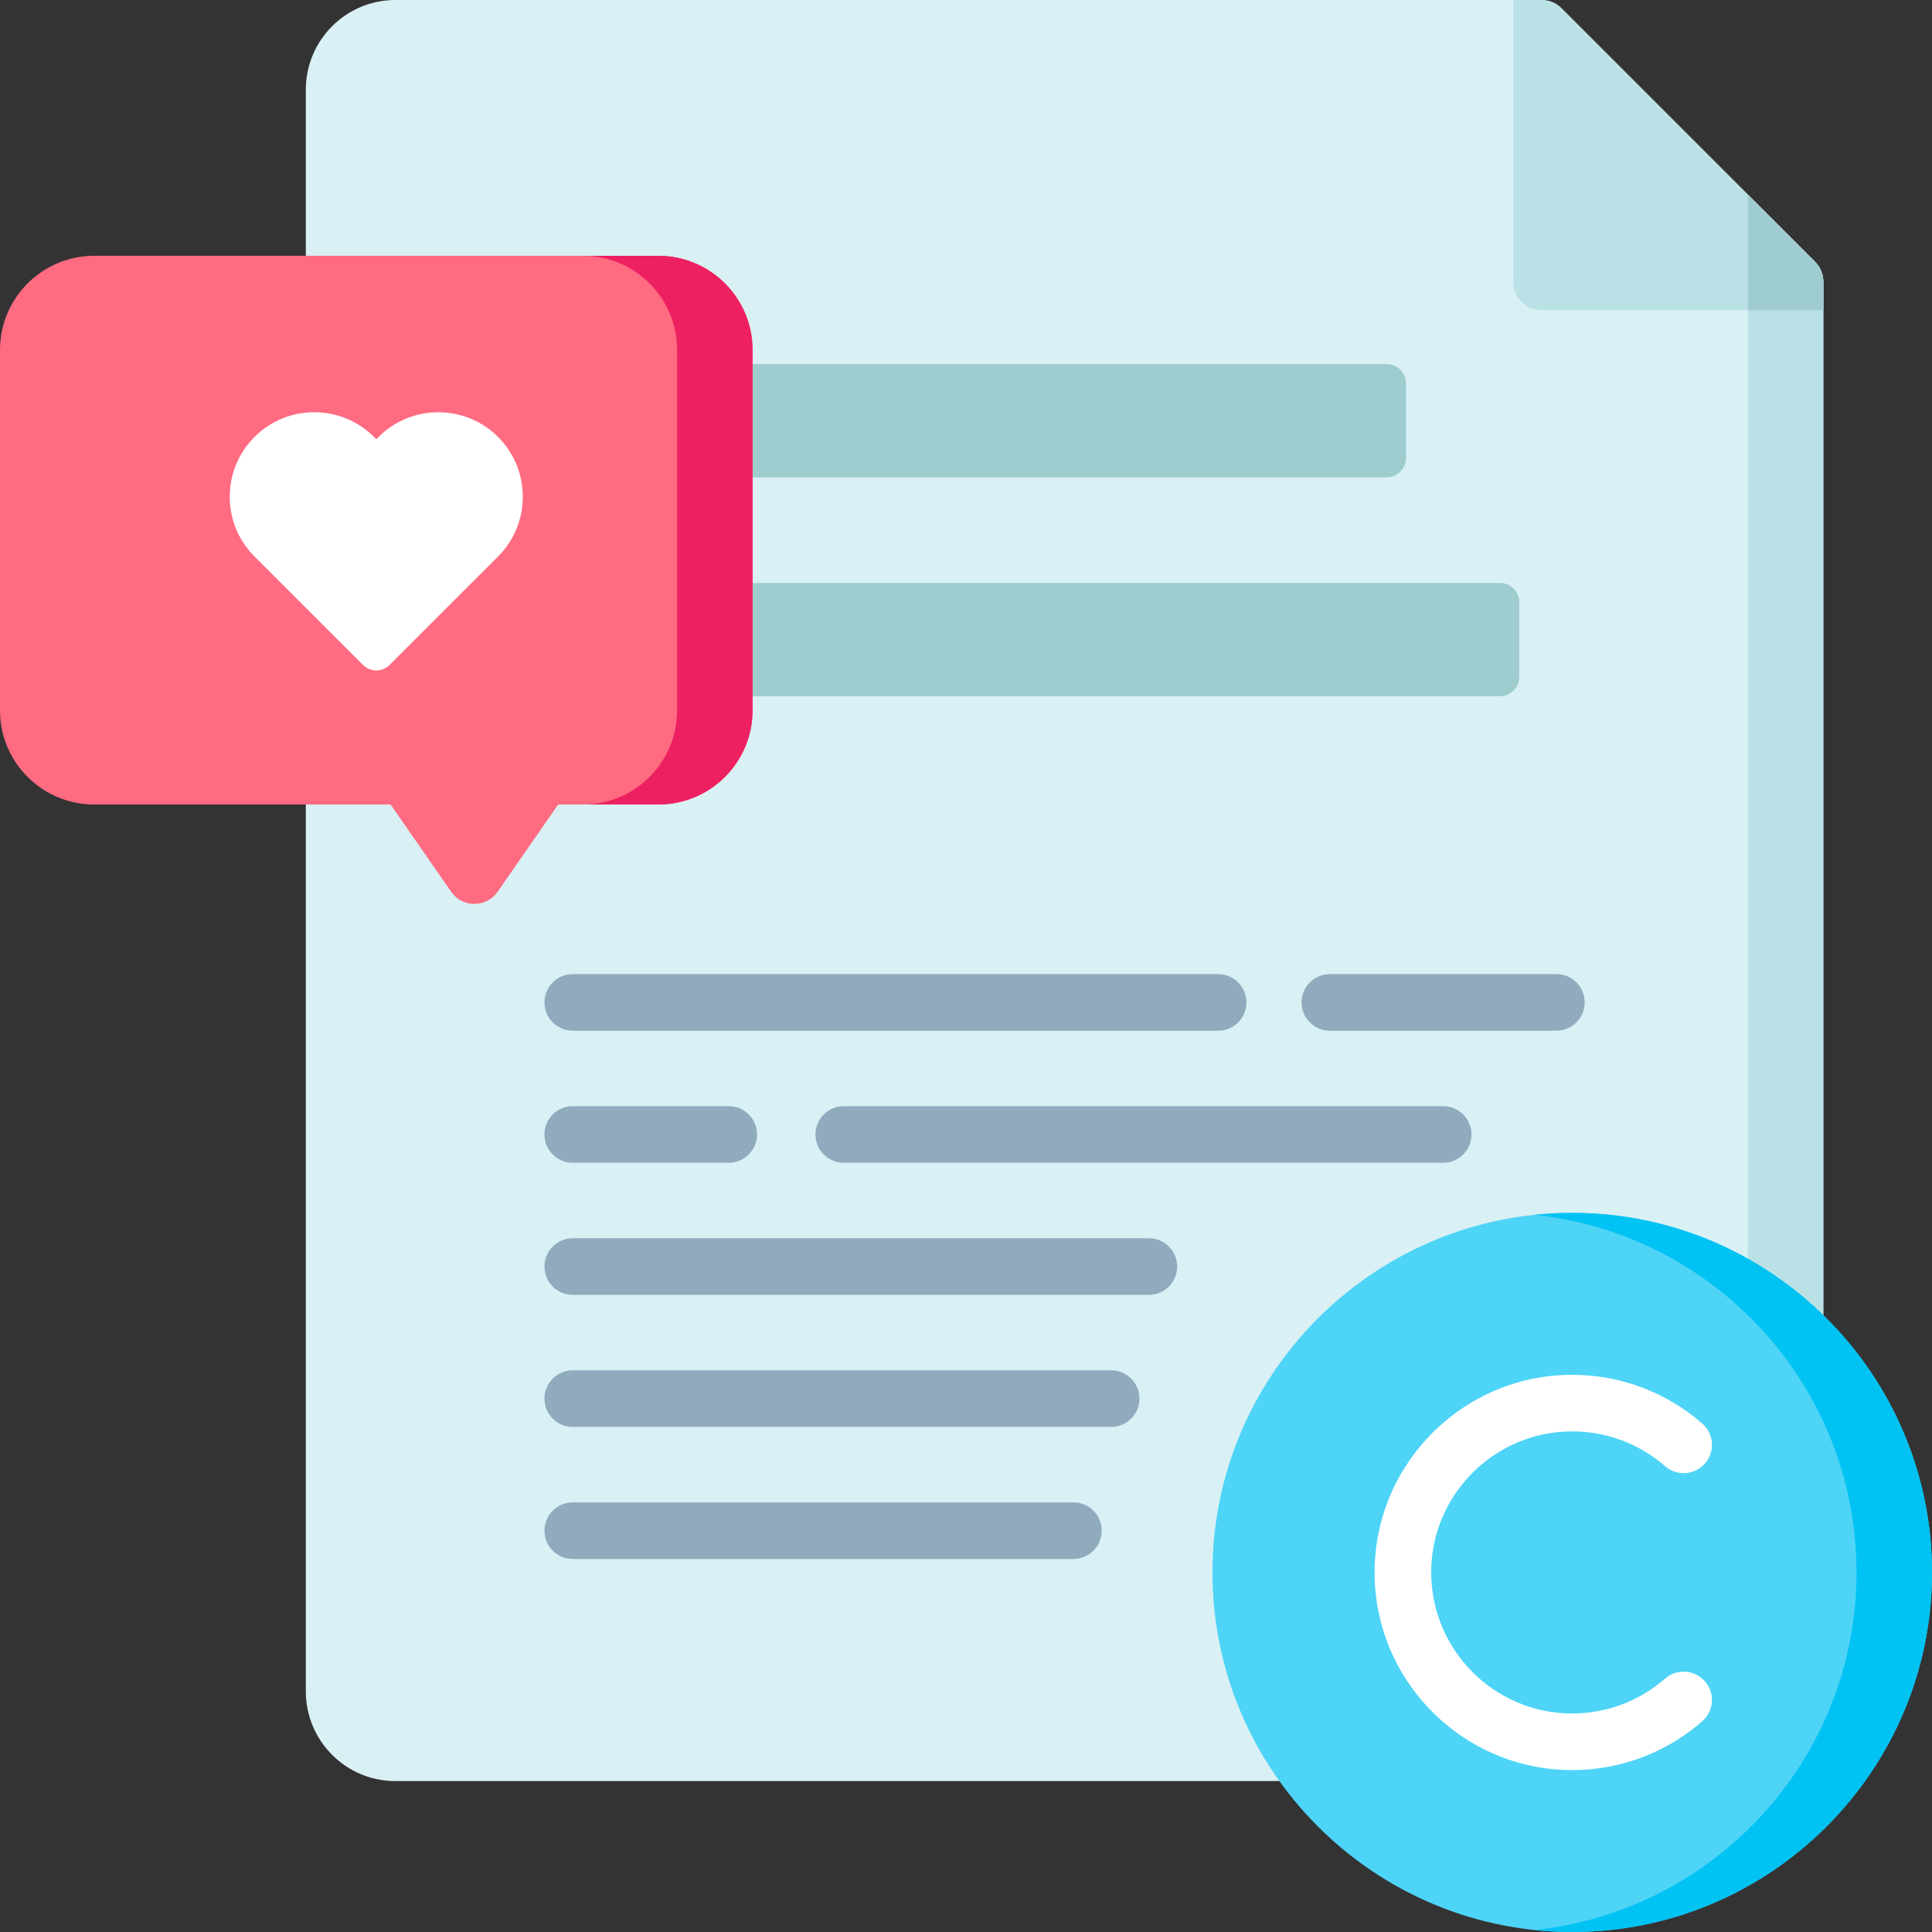
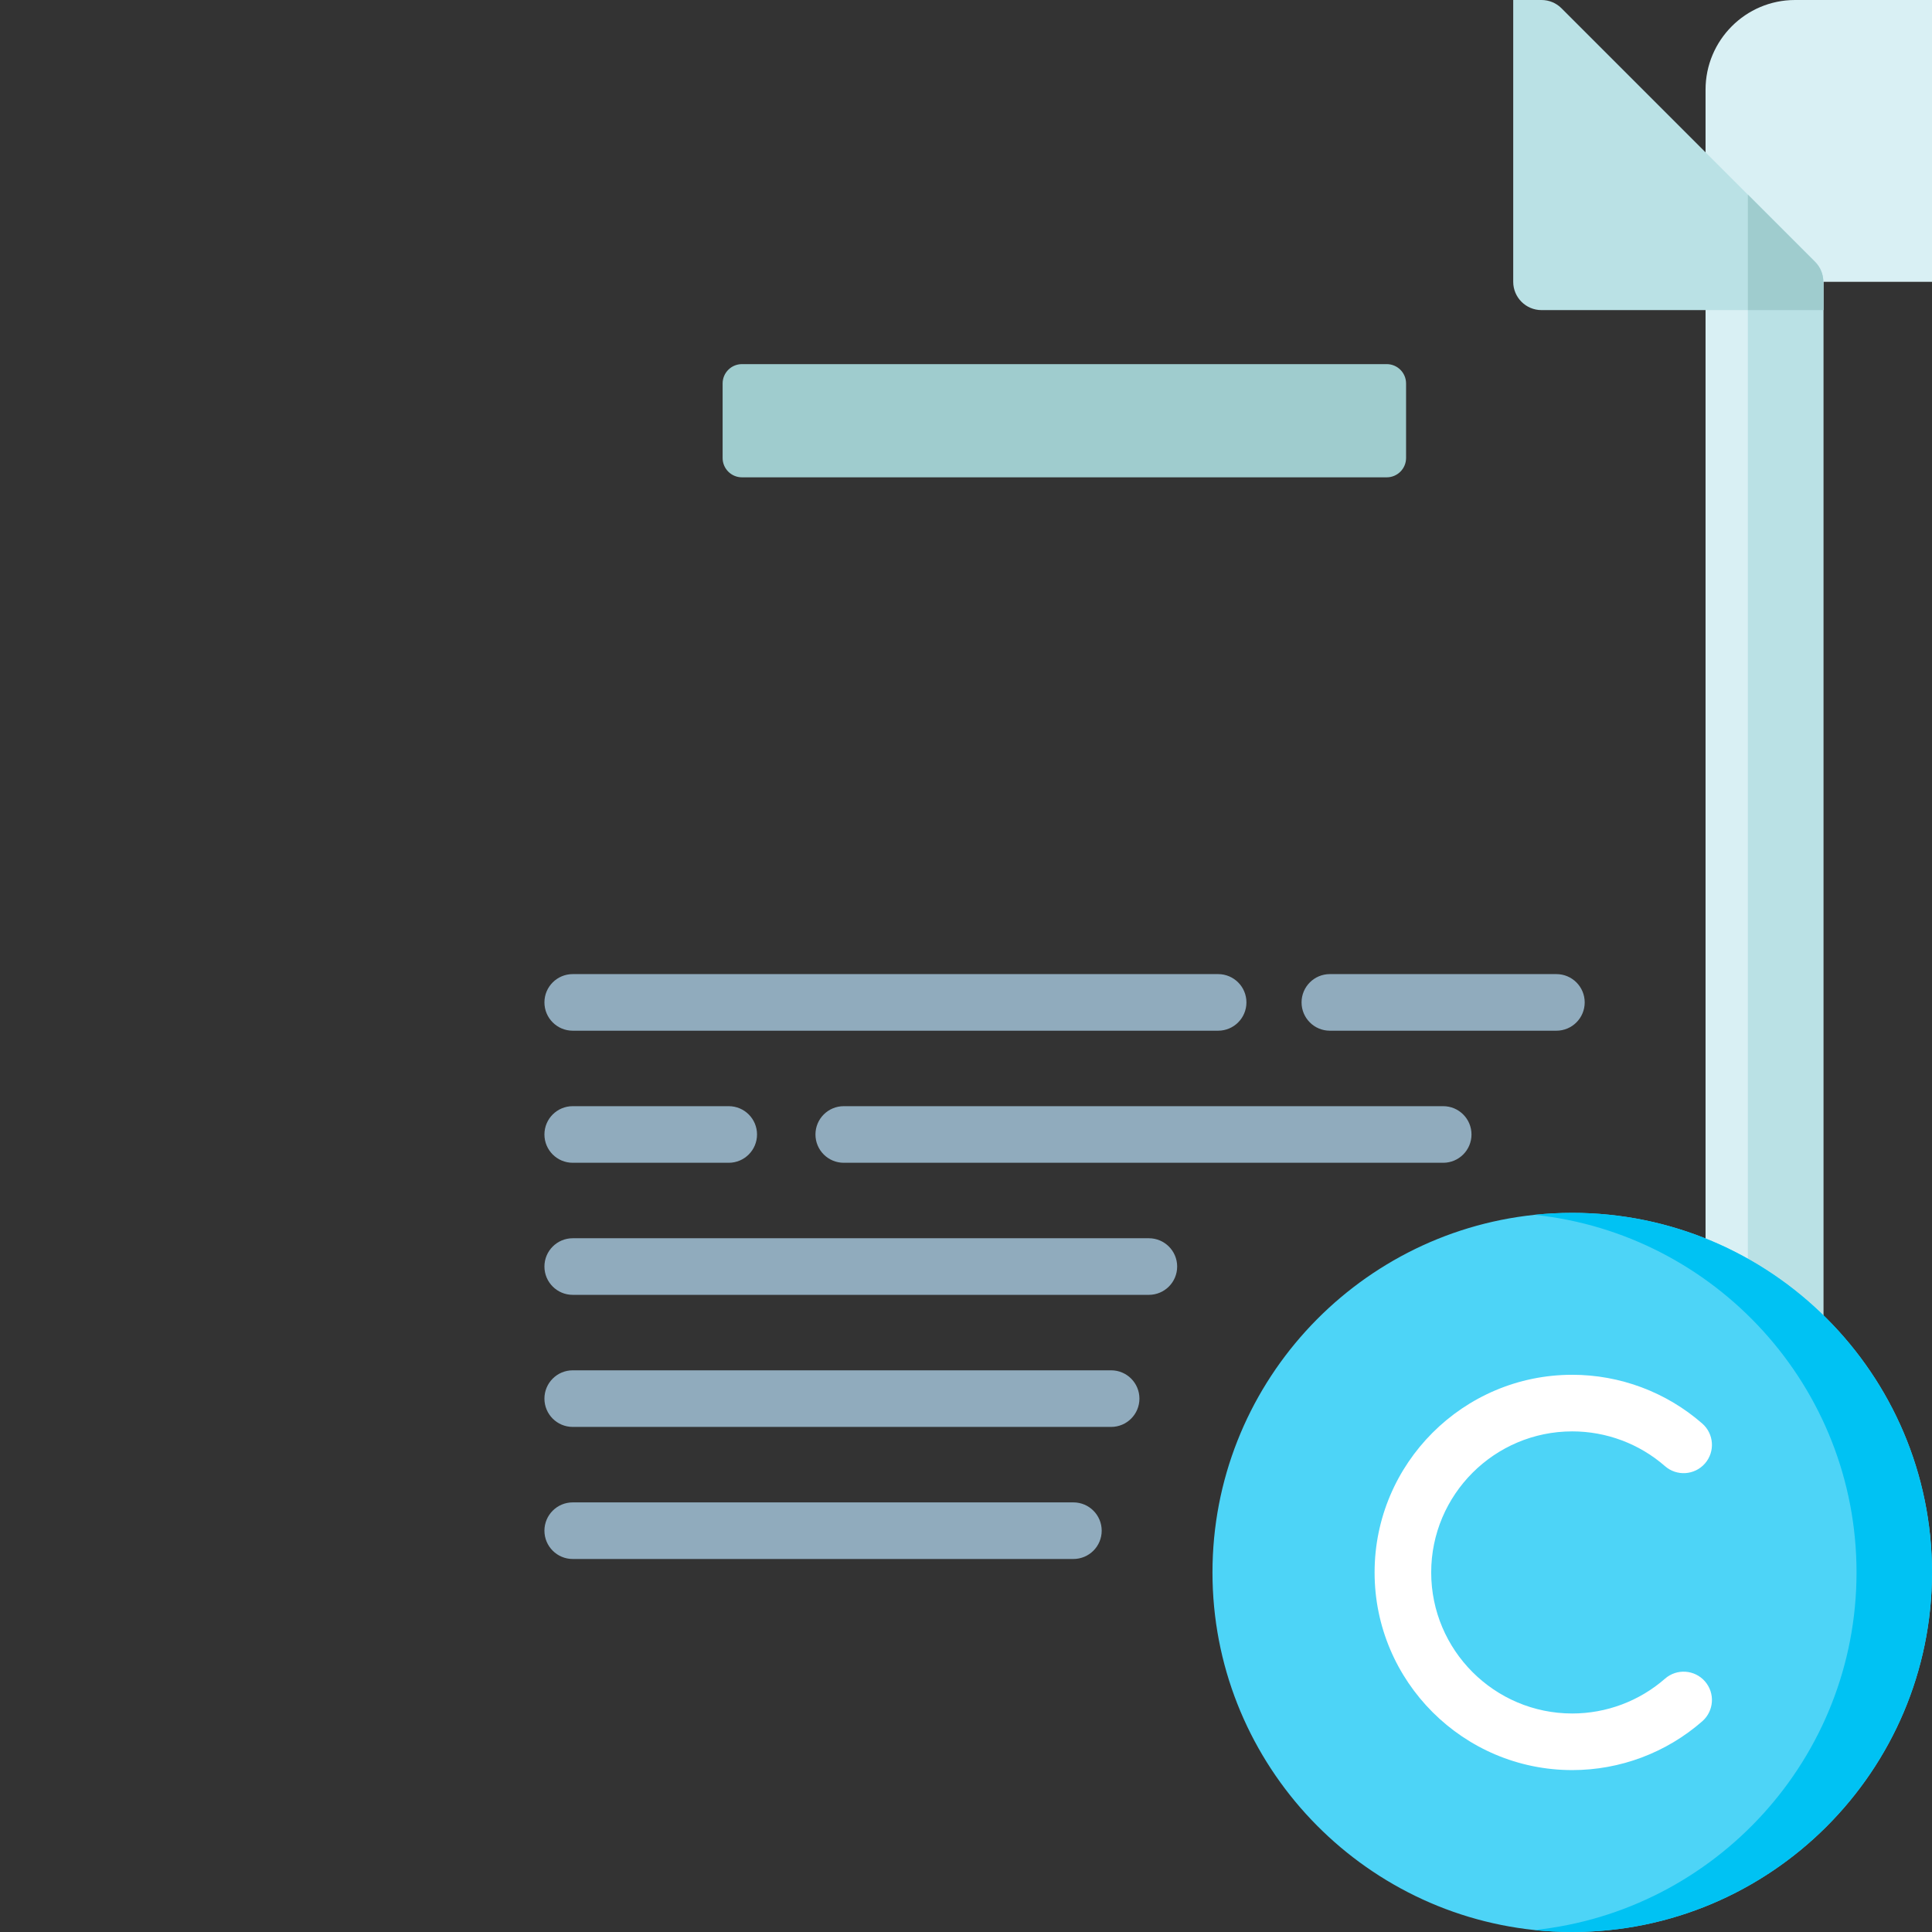
<svg xmlns="http://www.w3.org/2000/svg" id="Layer_1" enable-background="new 0 0 512 512" height="512" viewBox="0 0 512 512" width="512">
  <rect x="0" y="0" width="512" height="512" fill="#333333" stroke="none" />
  <g>
-     <path d="m483.199 74.68v389.821c0 4.14-3.36 7.5-7.5 7.5h-370.943c-13.08 0-23.71-10.66-23.71-23.76v-424.481c0-13.1 10.63-23.76 23.71-23.76h303.763c1.99 0 3.9.79 5.3 2.2l49.38 49.38 17.8 17.8c1.41 1.4 2.2 3.31 2.2 5.3z" fill="#d9f0f4" />
+     <path d="m483.199 74.68v389.821c0 4.14-3.36 7.5-7.5 7.5c-13.08 0-23.71-10.66-23.71-23.76v-424.481c0-13.1 10.63-23.76 23.71-23.76h303.763c1.99 0 3.9.79 5.3 2.2l49.38 49.38 17.8 17.8c1.41 1.4 2.2 3.31 2.2 5.3z" fill="#d9f0f4" />
    <path d="m483.199 74.68v389.821c0 4.14-3.36 7.5-7.5 7.5h-12.5v-420.421l17.8 17.8c1.41 1.4 2.2 3.31 2.2 5.3z" fill="#bae1e5" />
-     <path d="m196.629 154.497h200.866c2.832 0 5.128 2.296 5.128 5.128v19.744c0 2.832-2.296 5.128-5.128 5.128h-200.866c-2.832 0-5.128-2.296-5.128-5.128v-19.744c0-2.832 2.296-5.128 5.128-5.128z" fill="#9fccce" />
    <path d="m196.629 96.497h170.866c2.832 0 5.128 2.296 5.128 5.128v19.744c0 2.832-2.296 5.128-5.128 5.128h-170.866c-2.832 0-5.128-2.296-5.128-5.128v-19.744c0-2.832 2.296-5.128 5.128-5.128z" fill="#9fccce" />
    <path d="m483.199 74.68v7.5h-74.681c-4.14 0-7.5-3.36-7.5-7.5v-74.68h7.5c1.99 0 3.9.79 5.3 2.2l49.38 49.38 17.8 17.8c1.411 1.4 2.201 3.31 2.201 5.3z" fill="#bae1e5" />
    <g fill="#90abbd">
      <path d="m412.462 258.147h-60.036c-4.143 0-7.5 3.357-7.5 7.5s3.357 7.5 7.5 7.5h60.036c4.143 0 7.5-3.357 7.5-7.5 0-4.142-3.357-7.5-7.5-7.5z" />
      <path d="m151.779 273.147h171.038c4.143 0 7.5-3.357 7.5-7.5s-3.357-7.5-7.5-7.5h-171.038c-4.142 0-7.5 3.357-7.5 7.5s3.358 7.5 7.5 7.5z" />
      <path d="m382.462 293.148h-158.858c-4.142 0-7.5 3.357-7.5 7.5s3.358 7.5 7.5 7.5h158.858c4.143 0 7.5-3.357 7.5-7.5s-3.357-7.5-7.5-7.5z" />
      <path d="m151.779 308.148h41.341c4.142 0 7.5-3.357 7.5-7.5s-3.358-7.5-7.5-7.5h-41.341c-4.142 0-7.5 3.357-7.5 7.5 0 4.142 3.358 7.5 7.5 7.5z" />
      <path d="m304.461 328.148h-152.682c-4.142 0-7.5 3.357-7.5 7.5s3.358 7.5 7.5 7.5h152.682c4.143 0 7.5-3.357 7.5-7.5s-3.357-7.5-7.5-7.5z" />
      <path d="m294.461 363.148h-142.682c-4.142 0-7.5 3.357-7.5 7.5s3.358 7.5 7.5 7.5h142.682c4.143 0 7.5-3.357 7.5-7.5s-3.357-7.5-7.5-7.5z" />
      <path d="m284.461 398.148h-132.682c-4.142 0-7.5 3.357-7.5 7.5s3.358 7.5 7.5 7.5h132.682c4.143 0 7.5-3.357 7.5-7.5s-3.357-7.5-7.5-7.5z" />
    </g>
    <g>
      <path d="m512 416.71c0 52.54-42.77 95.29-95.341 95.29-3.38 0-6.72-.18-10-.52-47.89-5.02-85.341-45.61-85.341-94.77s37.45-89.75 85.341-94.77c3.28-.34 6.62-.52 10-.52 52.571-.001 95.341 42.749 95.341 95.29z" fill="#4dd4f7" />
      <path d="m512 416.71c0 52.54-42.77 95.29-95.341 95.29-3.38 0-6.72-.18-10-.52 47.891-5.02 85.341-45.61 85.341-94.77s-37.45-89.75-85.341-94.77c3.28-.34 6.62-.52 10-.52 52.571-.001 95.341 42.749 95.341 95.29z" fill="#00c2f3" />
    </g>
    <path d="m441.245 444.866c-6.803 5.949-15.533 9.226-24.583 9.226-20.611 0-37.38-16.769-37.38-37.38s16.769-37.38 37.38-37.38c9.047 0 17.779 3.274 24.587 9.22 3.121 2.725 7.858 2.403 10.583-.716 2.725-3.12 2.403-7.858-.716-10.583-9.542-8.332-21.777-12.921-34.454-12.921-28.883 0-52.38 23.497-52.38 52.38s23.497 52.38 52.38 52.38c12.683 0 24.92-4.594 34.458-12.935 3.118-2.727 3.435-7.465.708-10.583-2.726-3.117-7.464-3.437-10.583-.708z" fill="#fff" />
    <g>
-       <path d="m199.438 92.722v95.551c0 13.754-11.18 24.93-24.94 24.93h-26.57l-16.05 23.111c-1.4 2.019-3.7 3.229-6.16 3.229s-4.76-1.21-6.16-3.229l-16.04-23.111h-78.578c-13.75 0-24.94-11.175-24.94-24.93v-95.551c0-13.744 11.19-24.93 24.94-24.93h149.559c13.759 0 24.939 11.186 24.939 24.93z" fill="#ff6b81" />
-       <path d="m131.998 115.802c-.001 0-.001 0 0 0-8.737-8.733-22.961-8.725-31.706.018l-.573.573-.573-.573c-4.235-4.234-9.865-6.568-15.852-6.573h-.017c-5.983 0-11.607 2.328-15.835 6.555-4.233 4.231-6.562 9.859-6.559 15.846.005 5.985 2.34 11.612 6.576 15.847l28.724 28.712c.976.976 2.256 1.464 3.535 1.464s2.56-.488 3.535-1.464l28.724-28.713c8.748-8.742 8.757-22.959.021-31.692z" fill="#fff" />
-       <path d="m199.438 92.722v95.551c0 13.754-11.18 24.93-24.94 24.93h-20c13.76 0 24.94-11.175 24.94-24.93v-95.551c0-13.744-11.18-24.93-24.94-24.93h20c13.76 0 24.94 11.186 24.94 24.93z" fill="#ed2061" />
-     </g>
+       </g>
    <path d="m483.199 74.68v7.5h-20v-30.6l17.8 17.8c1.41 1.4 2.2 3.31 2.2 5.3z" fill="#9fccce" />
  </g>
</svg>